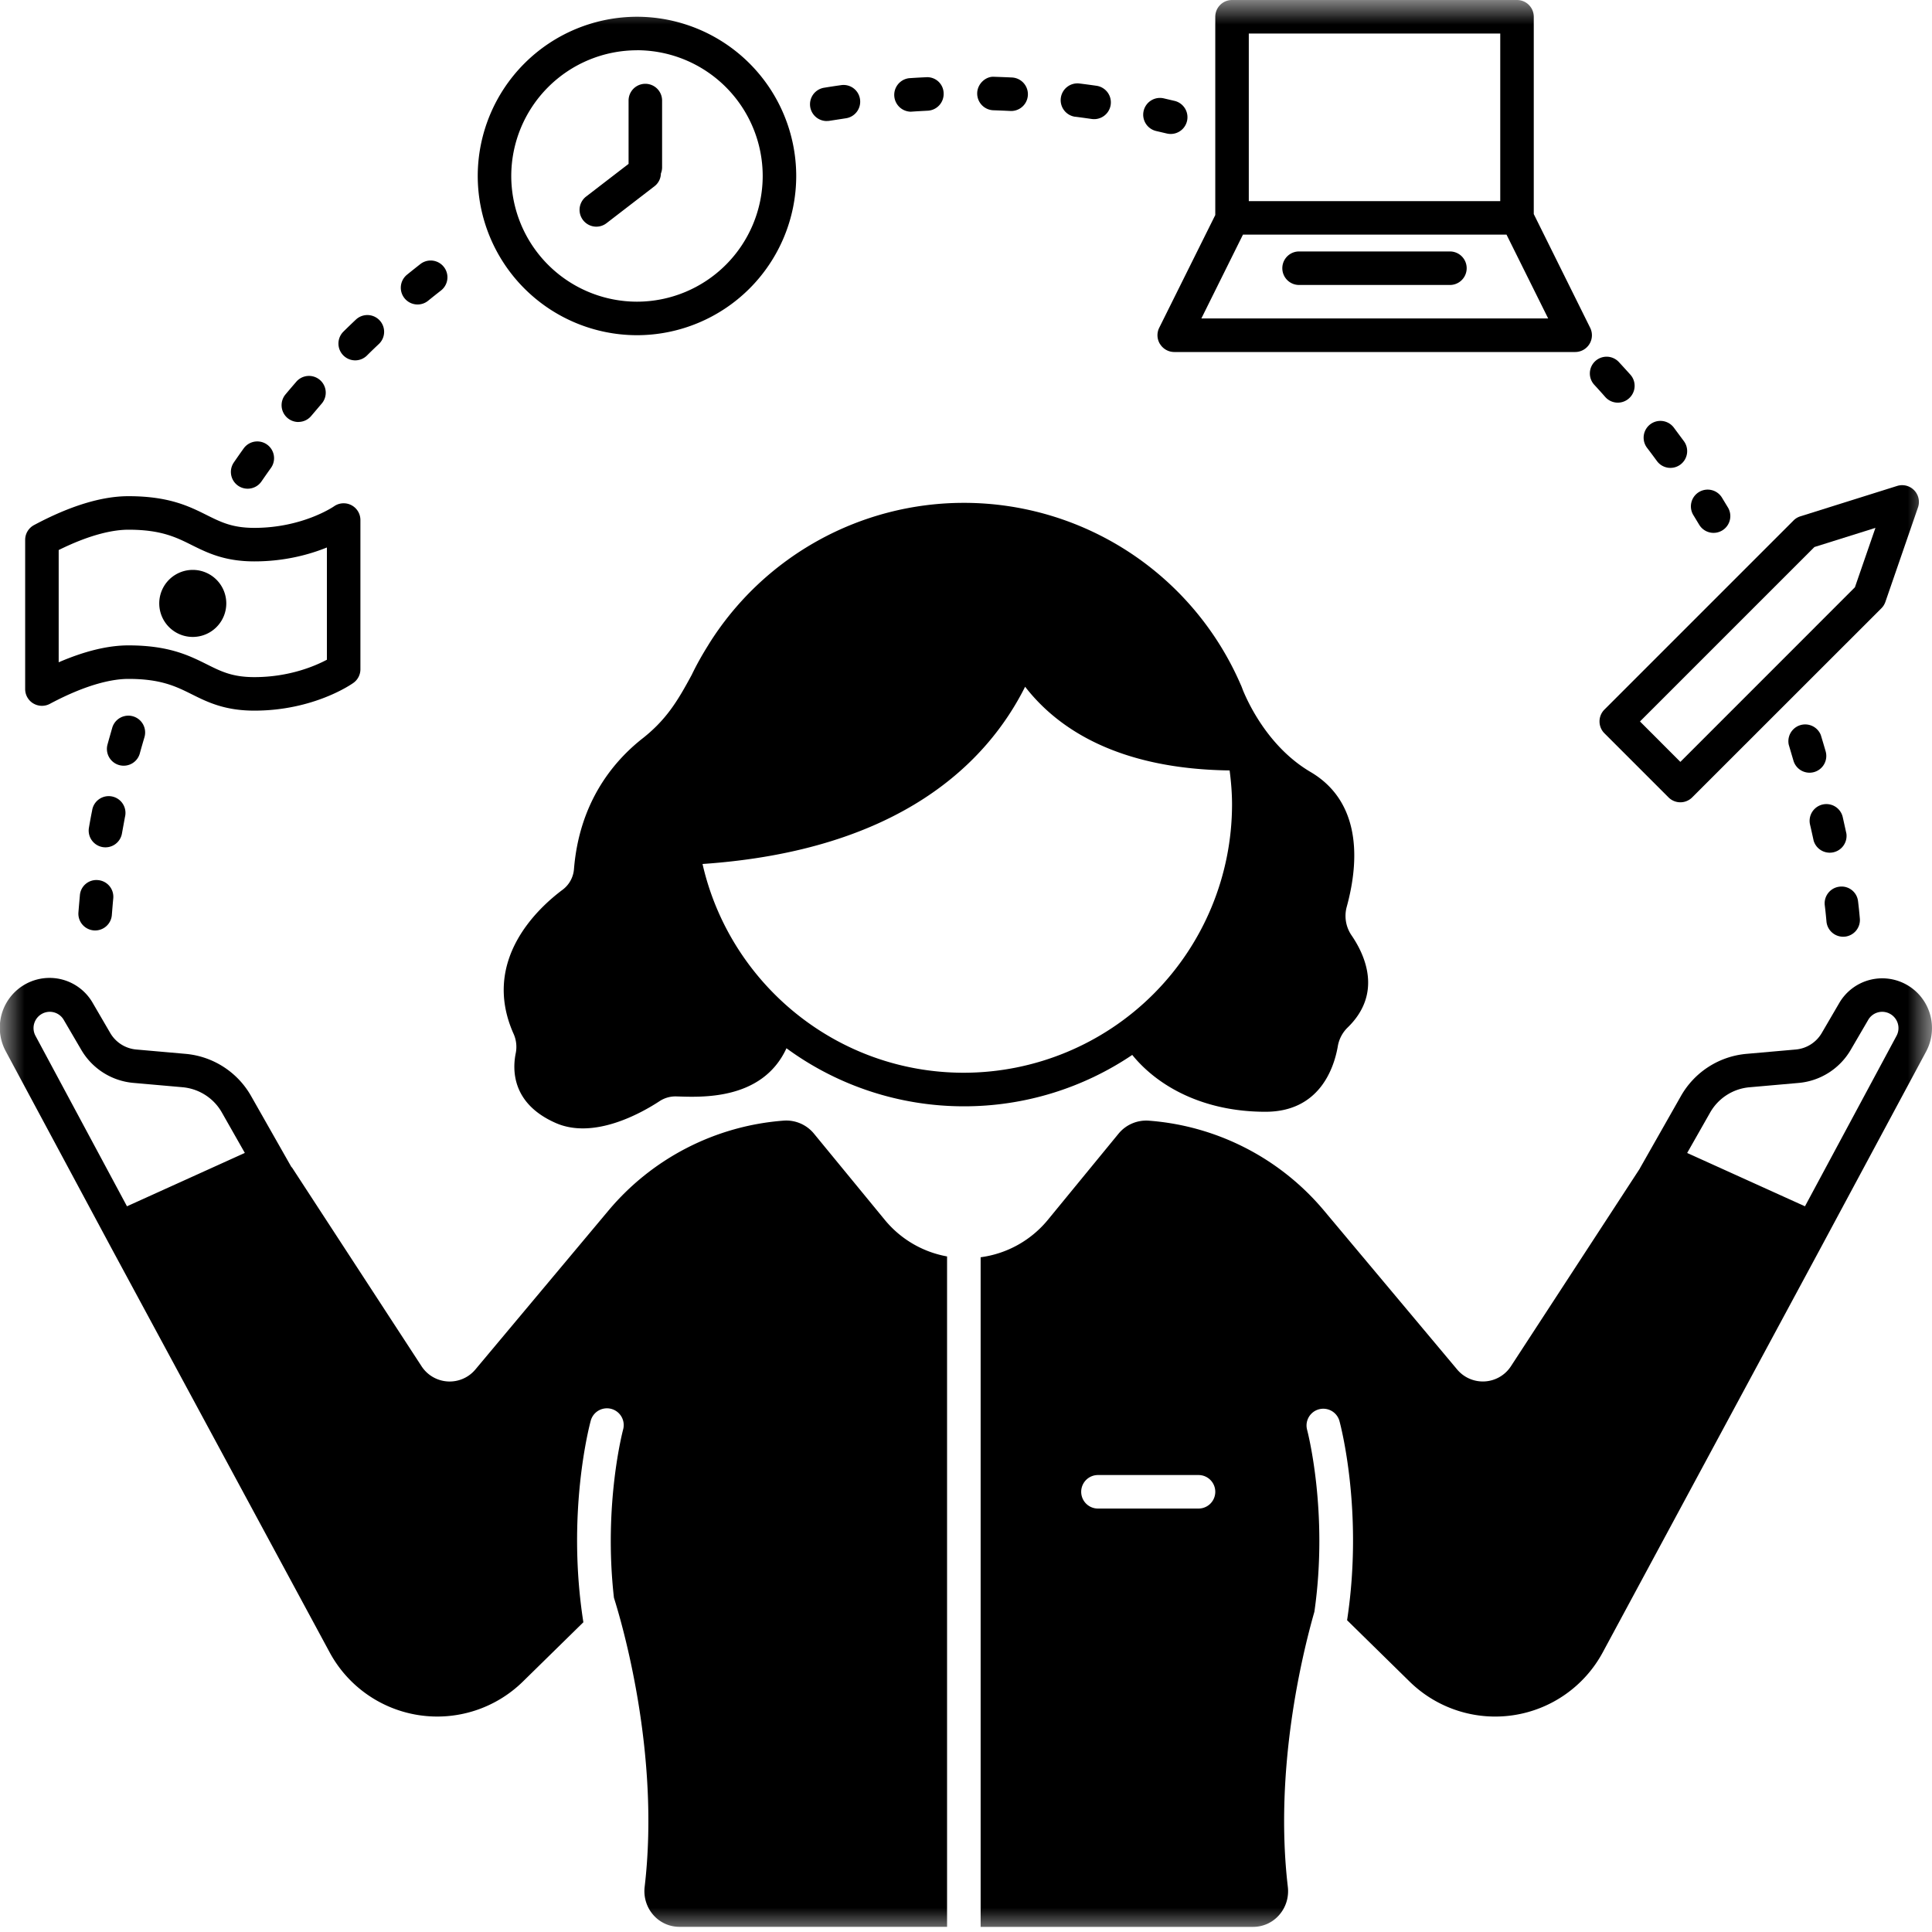
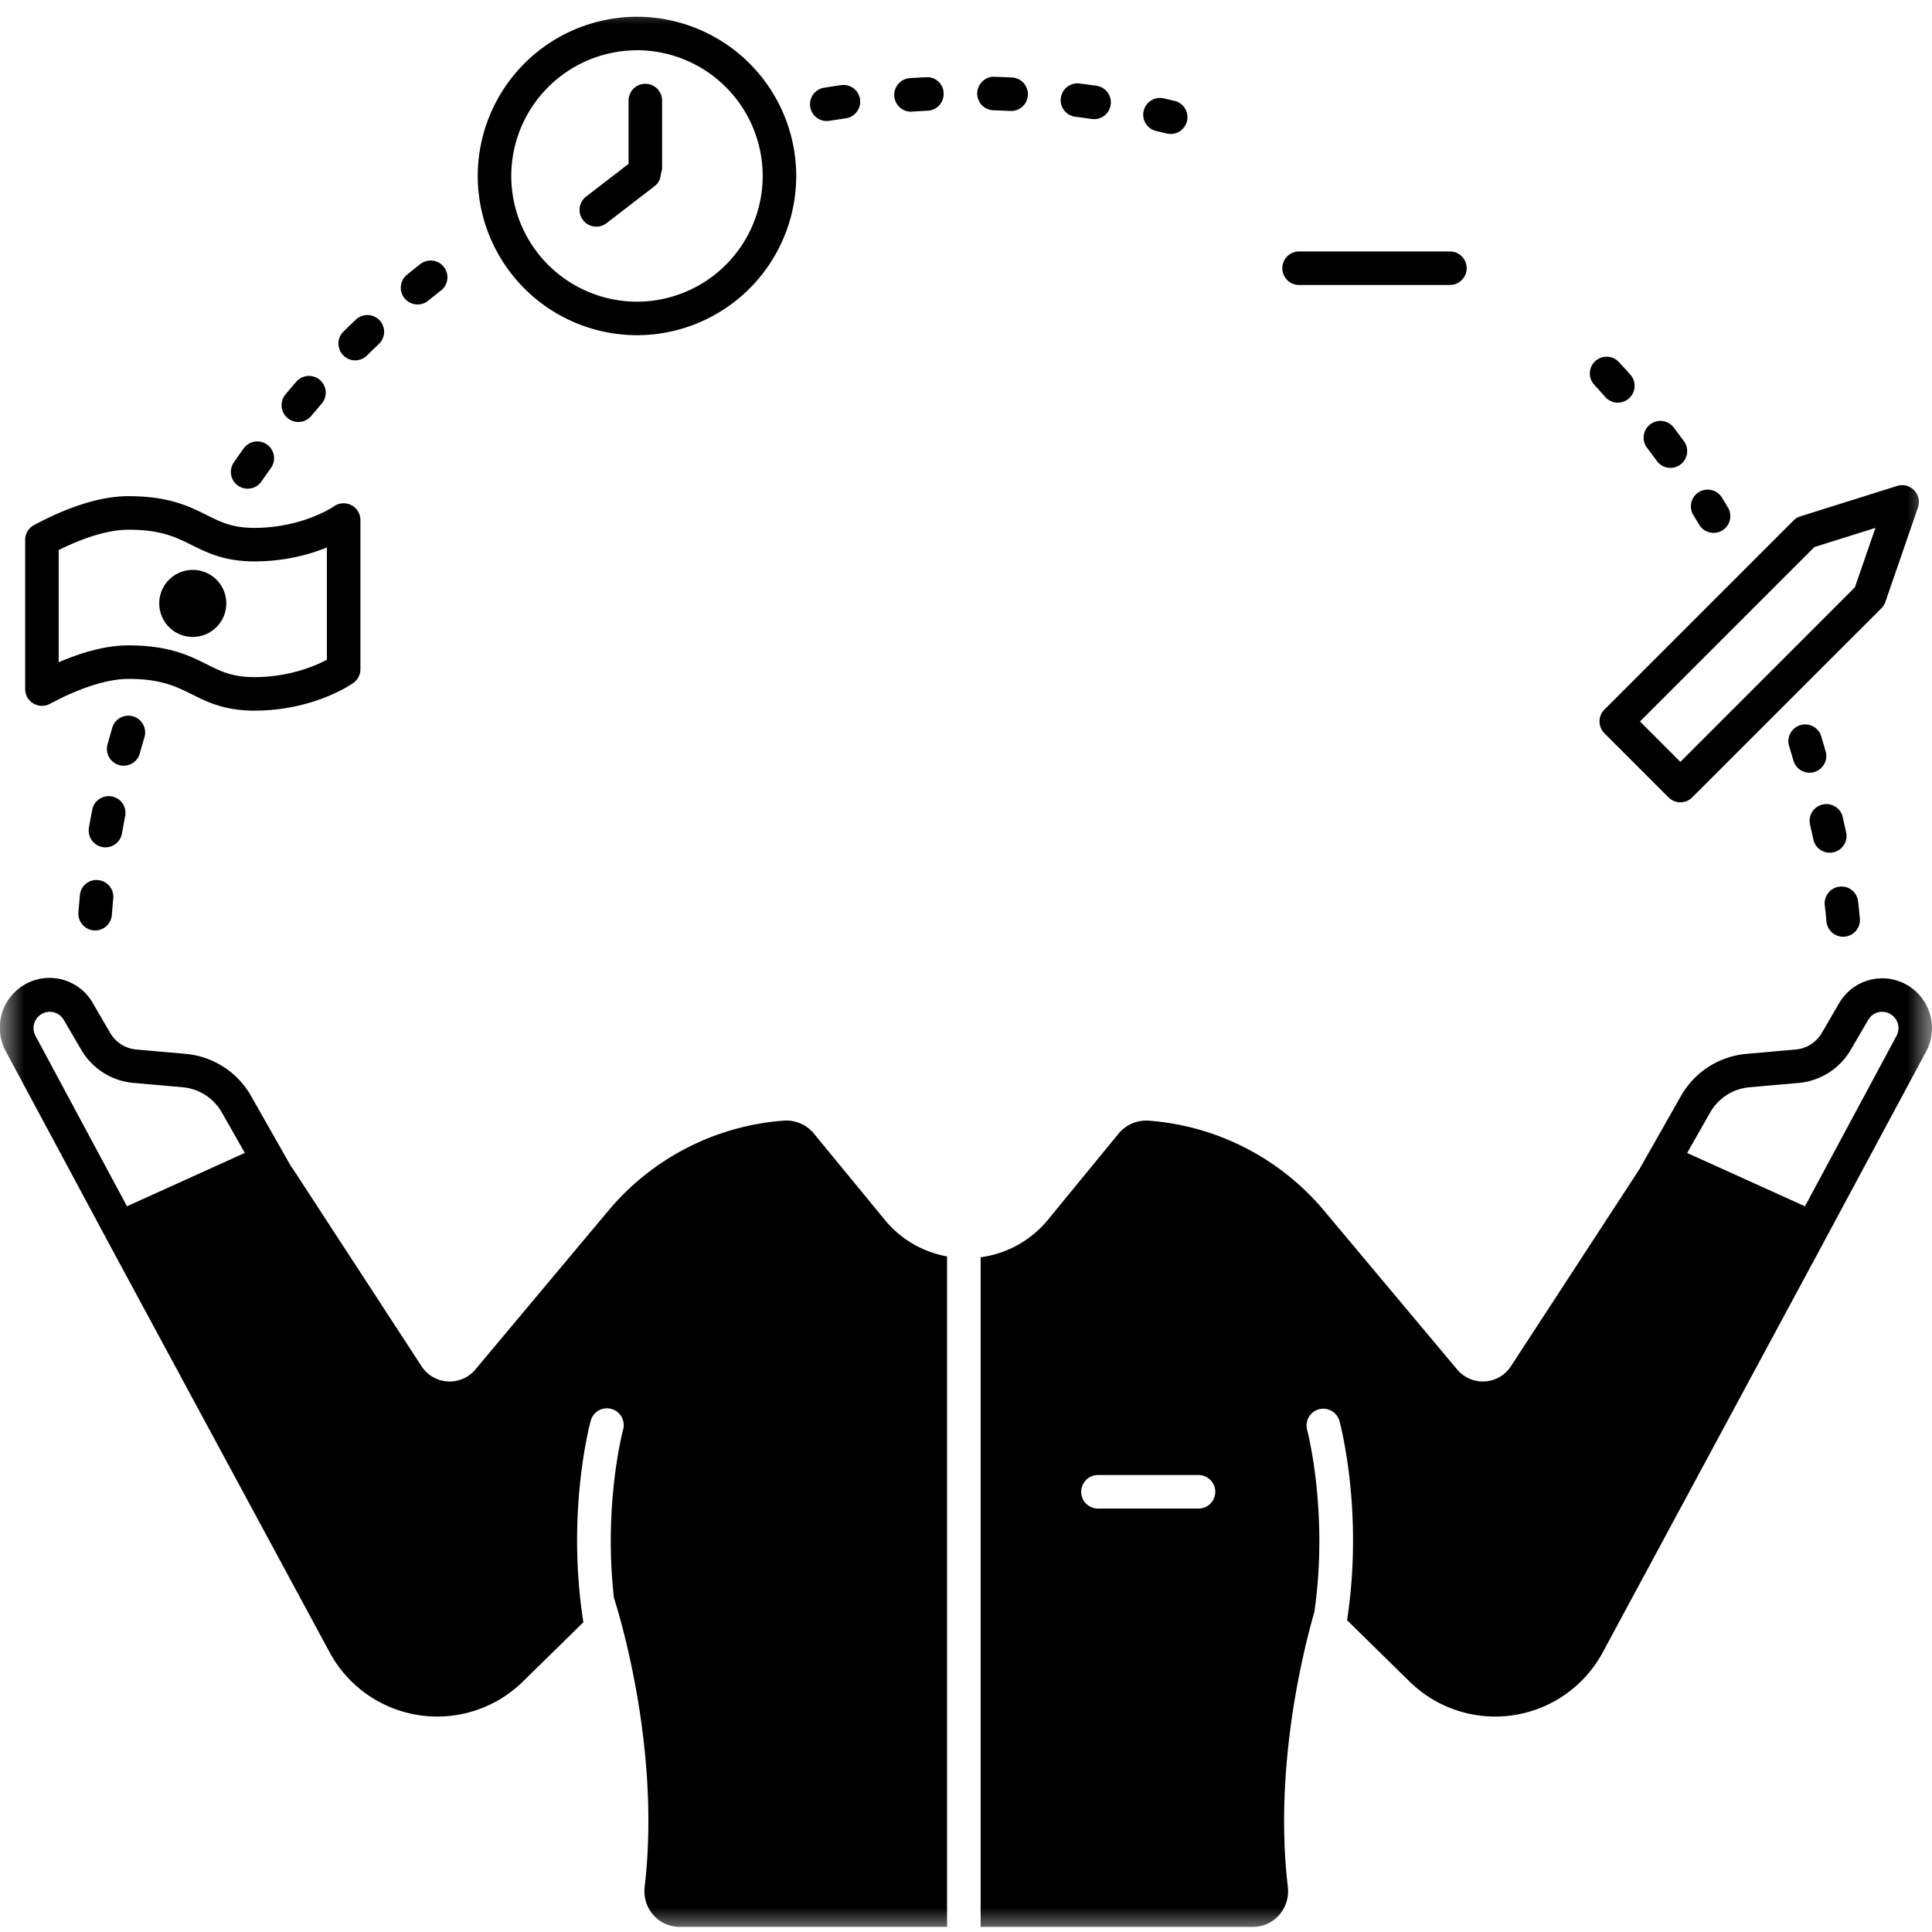
<svg xmlns="http://www.w3.org/2000/svg" width="40" height="40" viewBox="0 0 40 40" fill="none">
  <mask id="zk1dj2470a" style="mask-type:luminance" maskUnits="userSpaceOnUse" x="0" y="0" width="40" height="40">
    <path fill="#fff" d="M0 0h40v40H0z" />
  </mask>
  <g mask="url(#zk1dj2470a)" fill="#000">
    <path d="M.69 14.564a.348.348 0 0 0 .341.009c.8-.427 1.327-.517 1.628-.517.674 0 .985.156 1.315.32.317.158.676.337 1.292.337 1.233 0 2.017-.55 2.05-.574a.347.347 0 0 0 .146-.282v-3.09a.347.347 0 0 0-.548-.283c-.006.004-.648.445-1.648.445-.453 0-.686-.116-.982-.263-.37-.185-.788-.393-1.625-.393-.553 0-1.21.2-1.954.598a.347.347 0 0 0-.184.306v3.09c0 .122.064.234.168.297zm.525-3.176c.697-.345 1.167-.421 1.444-.421.673 0 .985.155 1.315.32.317.157.675.336 1.292.336.632 0 1.146-.144 1.502-.288v2.324c-.245.13-.78.36-1.502.36-.453 0-.686-.116-.982-.264-.37-.184-.788-.393-1.625-.393-.423 0-.907.118-1.444.35v-2.324z" />
    <path d="M4.685 12.493a.694.694 0 1 1-1.388 0 .694.694 0 0 1 1.388 0zM13.188 6.94a3.3 3.3 0 0 0 3.297-3.296A3.3 3.3 0 0 0 13.188.347a3.3 3.3 0 0 0-3.297 3.297 3.3 3.3 0 0 0 3.297 3.296zm0-5.9a2.606 2.606 0 0 1 2.603 2.603 2.606 2.606 0 0 1-2.603 2.603 2.606 2.606 0 0 1-2.603-2.603 2.606 2.606 0 0 1 2.603-2.602z" />
    <path d="M12.346 4.693a.346.346 0 0 0 .211-.072l.996-.767a.34.34 0 0 0 .13-.262.34.34 0 0 0 .025-.122V2.082a.347.347 0 1 0-.694 0v1.311l-.88.677a.348.348 0 0 0 .212.623zM33.218 15.182l1.327 1.327a.346.346 0 0 0 .49 0l3.917-3.915a.35.35 0 0 0 .083-.133l.675-1.956a.347.347 0 0 0-.432-.444l-2.003.629a.345.345 0 0 0-.141.085l-3.916 3.916a.347.347 0 0 0 0 .491zm4.346-3.856 1.265-.397-.425 1.23-3.614 3.615-.836-.837 3.61-3.61zM18.316 25.253l-1.467-1.786a.742.742 0 0 0-.632-.265 5.246 5.246 0 0 0-3.62 1.862l-2.755 3.29a.694.694 0 0 1-1.114-.067l-2.687-4.122-.005.002-.838-1.476a1.735 1.735 0 0 0-1.356-.872l-1.02-.09a.694.694 0 0 1-.539-.341l-.363-.623a1.03 1.03 0 0 0-1.797 1.007l2.202 4.103 4.5 8.335a2.532 2.532 0 0 0 4.002.604l1.251-1.227c-.356-2.272.13-4.09.153-4.174a.347.347 0 0 1 .67.184c-.005.018-.41 1.545-.19 3.483.156.493.962 3.208.636 5.984-.052.439.279.829.721.829h5.54v-13.88a2.167 2.167 0 0 1-1.292-.76zM.869 20.99a.334.334 0 0 1 .451.126l.364.622a1.39 1.39 0 0 0 1.077.682l1.02.09c.34.031.645.226.813.524l.475.836-2.44 1.105-1.895-3.531a.337.337 0 0 1 .135-.454z" />
-     <path d="M26.201 23.018c1.115 0 1.415-.898 1.495-1.345a.707.707 0 0 1 .196-.39c.741-.71.367-1.513.092-1.915a.713.713 0 0 1-.102-.591c.313-1.141.203-2.234-.747-2.793-.839-.493-1.262-1.361-1.396-1.681-.014-.034-.026-.07-.04-.103a1.074 1.074 0 0 1-.008-.02v.003a6.246 6.246 0 0 0-5.736-3.772 6.229 6.229 0 0 0-5.275 2.918l-.013.022c-.126.201-.243.407-.346.622-.29.535-.527.943-1.07 1.356v.001c-.59.481-1.256 1.311-1.367 2.657a.592.592 0 0 1-.233.432c-.51.38-1.691 1.462-1.022 2.976a.662.662 0 0 1 .05.405c-.071.339-.09 1.047.826 1.45.79.348 1.771-.203 2.148-.45a.6.6 0 0 1 .346-.1c.495.014 1.78.097 2.284-.997a6.21 6.21 0 0 0 3.672 1.202 6.218 6.218 0 0 0 3.487-1.064c.531.654 1.475 1.177 2.759 1.177zm-11.657-5.13c4.113-.282 5.903-2.12 6.68-3.67.651.842 1.89 1.703 4.234 1.733.03.232.05.466.05.707a5.559 5.559 0 0 1-5.552 5.552c-2.64 0-4.85-1.852-5.411-4.323zM24.018 7.124a.347.347 0 0 0 .295.164h8.3a.347.347 0 0 0 .31-.501l-1.168-2.355V.347A.347.347 0 0 0 31.408 0h-5.9a.347.347 0 0 0-.347.347v4.105L24 6.787a.346.346 0 0 0 .017.337zm1.837-6.43h5.206v3.47h-5.206V.694zm-.121 4.164h5.457l.862 1.735h-7.18l.861-1.735z" />
    <path d="M30.02 5.206h-3.124a.347.347 0 1 0 0 .694h3.123a.347.347 0 1 0 0-.694zM39.463 20.381a1.03 1.03 0 0 0-1.383.385l-.363.622a.694.694 0 0 1-.538.341l-1.02.09a1.736 1.736 0 0 0-1.357.873l-.85 1.497h.002l-2.672 4.098a.694.694 0 0 1-1.113.067l-2.757-3.29a5.245 5.245 0 0 0-3.618-1.861.742.742 0 0 0-.633.265l-1.464 1.785a2.17 2.17 0 0 1-1.394.777v13.864h5.639c.442 0 .773-.39.721-.83-.284-2.423.294-4.8.55-5.694.298-2.074-.147-3.754-.152-3.772a.347.347 0 0 1 .669-.184c.023.082.503 1.88.16 4.131l1.294 1.27a2.53 2.53 0 0 0 4-.606l4.49-8.333 2.203-4.103a1.03 1.03 0 0 0-.414-1.392zM24.814 31.233h-2.082a.347.347 0 1 1 0-.694h2.082a.347.347 0 1 1 0 .694zm11.405-8.722 1.02-.09a1.39 1.39 0 0 0 1.077-.683l.363-.622a.334.334 0 0 1 .451-.126.337.337 0 0 1 .136.455l-1.896 3.53-2.439-1.104.475-.836c.169-.298.473-.494.813-.524zM37.798 15.555a26.963 26.963 0 0 0-.1-.337.348.348 0 0 0-.664.2l.097.329a.347.347 0 1 0 .667-.192zM38.16 19.394l.03-.001a.347.347 0 0 0 .316-.376 9.598 9.598 0 0 0-.037-.357.343.343 0 0 0-.387-.302.347.347 0 0 0-.302.386c.014.112.025.223.035.333.015.18.167.317.345.317zM37.55 17.407a.348.348 0 0 0 .678-.147l-.076-.343a.347.347 0 0 0-.677.156c.026.11.05.222.075.334zM33.008 7.967c.077.083.153.168.228.253a.346.346 0 0 0 .49.028.347.347 0 0 0 .03-.49 23.442 23.442 0 0 0-.238-.261.346.346 0 1 0-.51.47zM34.304 9.544a.346.346 0 0 0 .485.076.347.347 0 0 0 .075-.485l-.21-.283a.346.346 0 1 0-.554.419c.069.09.137.182.204.273zM35.18 10.864a.346.346 0 1 0 .595-.357l-.12-.198a.347.347 0 1 0-.59.365l.115.19zM22.264 2.417c.112.014.225.03.337.046a.347.347 0 0 0 .102-.687 16.87 16.87 0 0 0-.352-.047.347.347 0 1 0-.087.689zM18.843 2.312h.023c.113-.008.226-.014.34-.02a.347.347 0 0 0 .331-.361.339.339 0 0 0-.362-.332c-.118.005-.236.012-.354.02a.348.348 0 0 0 .022.693zM23.939 2.713l.218.051a.347.347 0 0 0 .162-.675l-.226-.053a.347.347 0 1 0-.154.677zM17.12 2.505a.34.34 0 0 0 .055-.004l.337-.052a.347.347 0 0 0 .294-.392.344.344 0 0 0-.393-.294c-.116.016-.232.034-.348.053a.347.347 0 0 0 .055.69zM20.567 2.283a20.553 20.553 0 0 1 .359.015.347.347 0 0 0 .017-.694c-.118-.006-.236-.01-.354-.014-.178-.016-.352.144-.357.335a.347.347 0 0 0 .335.358zM6.176 8.736c.1 0 .198-.042.267-.124l.22-.259a.347.347 0 0 0-.523-.456c-.077.089-.154.179-.23.27a.348.348 0 0 0 .266.57zM7.353 7.461a.347.347 0 0 0 .244-.1c.08-.08.161-.158.244-.236a.347.347 0 1 0-.477-.504c-.086.081-.171.163-.255.246a.348.348 0 0 0 .244.594zM5.127 10.118c.111 0 .22-.053.287-.151.064-.093.129-.186.195-.278a.347.347 0 1 0-.564-.405c-.069.096-.137.193-.204.291a.347.347 0 0 0 .286.543zM8.645 6.304a.345.345 0 0 0 .218-.077c.089-.072.178-.143.268-.213a.347.347 0 0 0-.429-.546 22.66 22.66 0 0 0-.276.22.347.347 0 0 0 .22.616zM1.654 18.535c-.01.117-.021.234-.03.352a.347.347 0 1 0 .692.052c.009-.113.018-.226.029-.34a.346.346 0 0 0-.313-.377.342.342 0 0 0-.378.313zM2.897 15.59c.03-.11.062-.219.094-.328a.347.347 0 0 0-.667-.195c-.032.113-.065.225-.096.34a.347.347 0 1 0 .669.184zM2.526 17.25l.061-.334a.347.347 0 1 0-.68-.133c-.024.116-.045.232-.065.35a.347.347 0 1 0 .684.117z" />
  </g>
</svg>